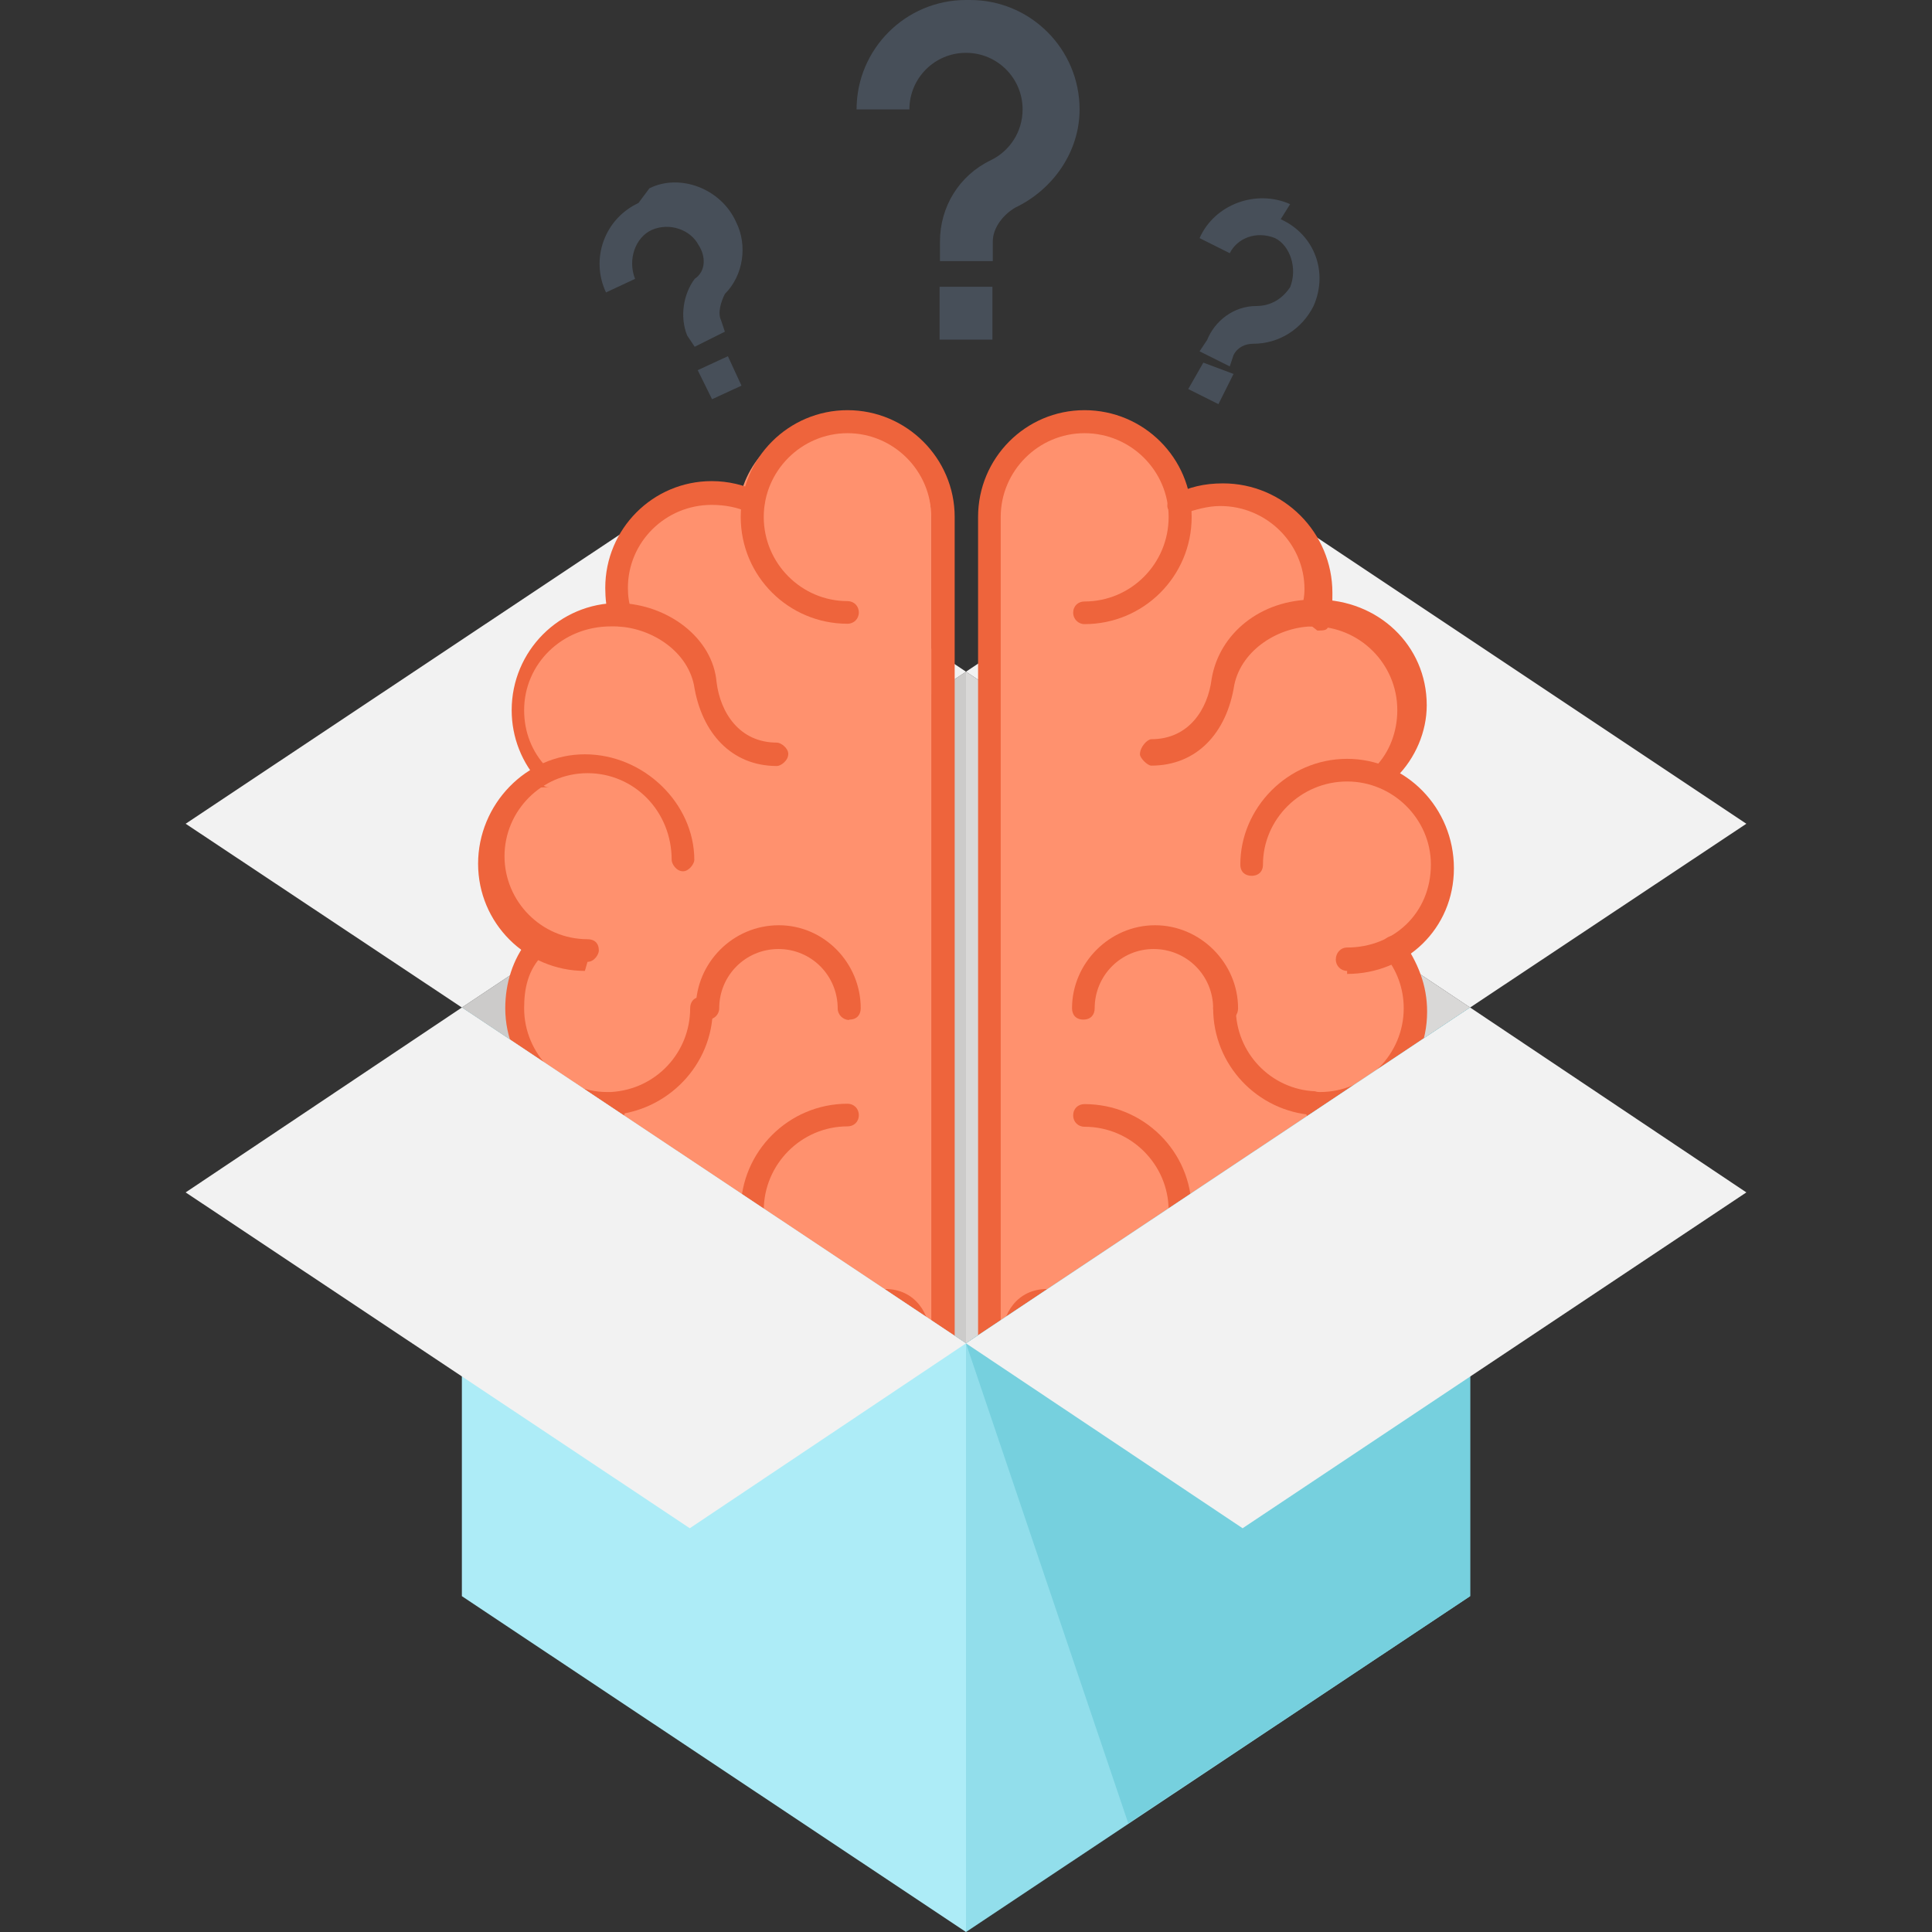
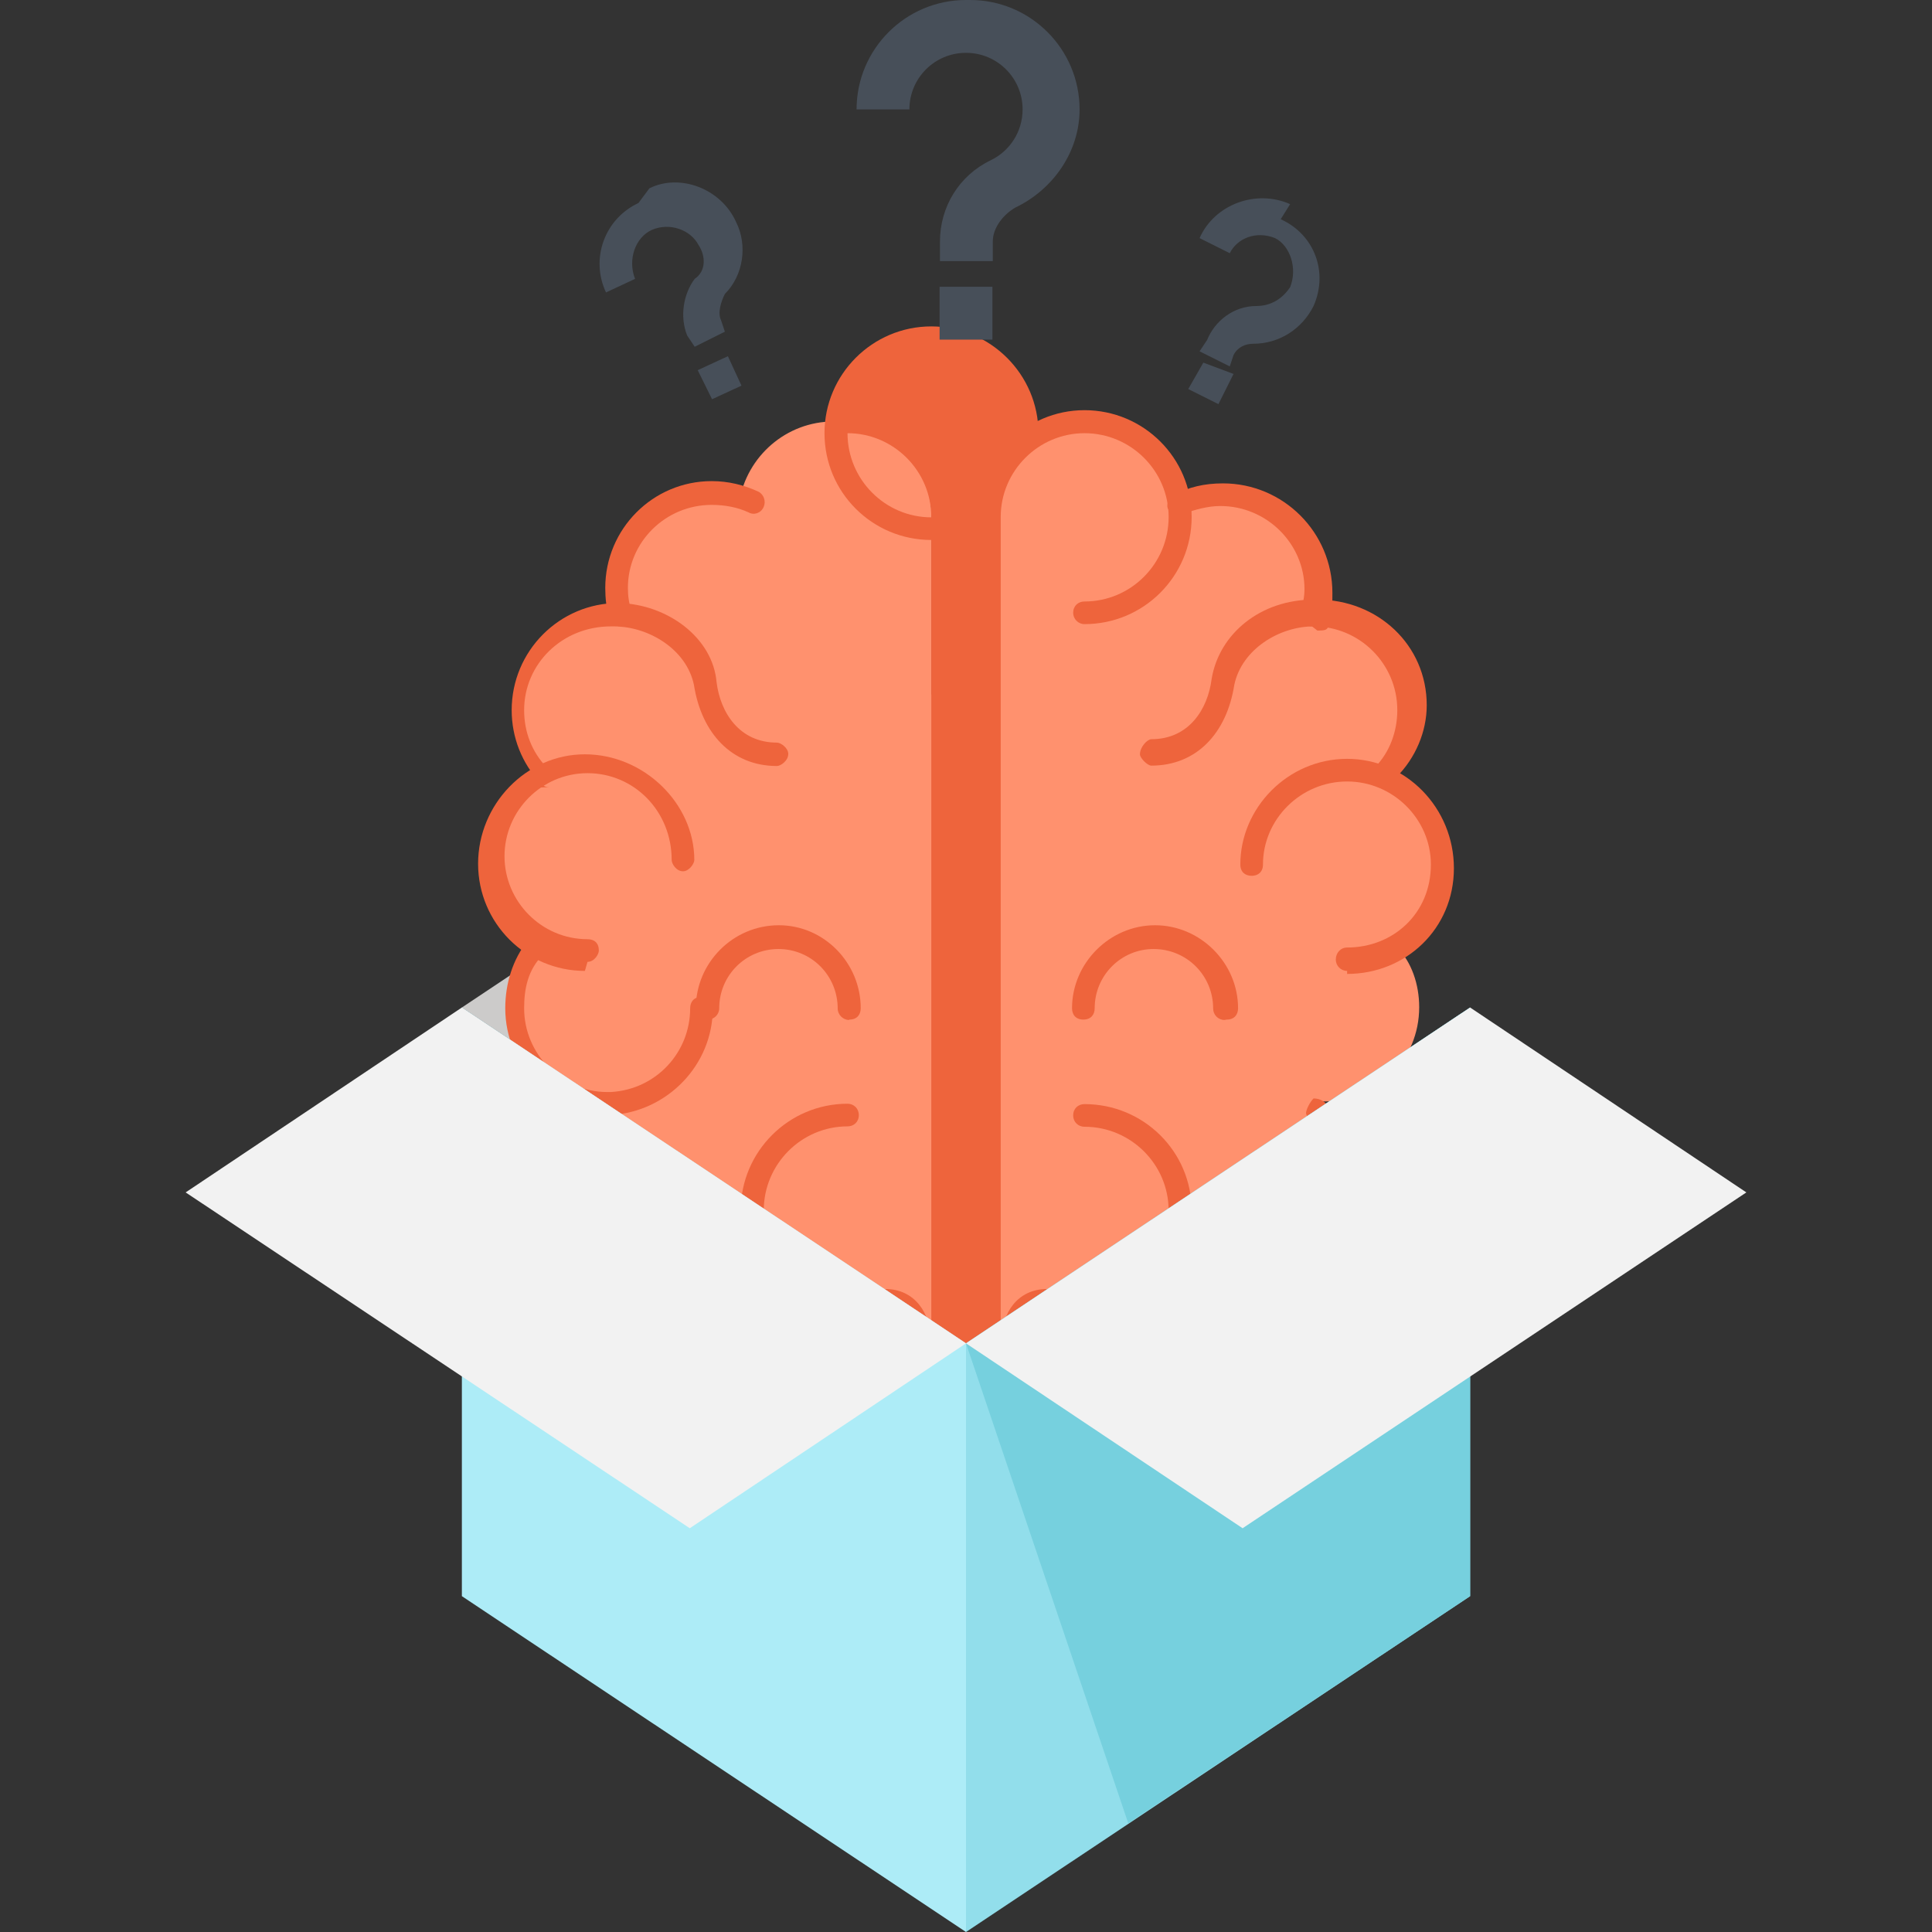
<svg xmlns="http://www.w3.org/2000/svg" viewBox="0 0 512 512">
  <rect x="0" y="0" width="512" height="512" fill="#333333" stroke="none" />
  <path fill="#CCCBCA" d="M122.4 267L256 356V178" />
-   <path fill="#D9D8D7" d="M389.6 267L256 356V178" />
-   <path d="M256 178l-133.6 89-73.2-48.7 133.6-89M256 178l133.6 89 73.2-48.7-133.5-89" fill="#F2F2F2" />
  <path d="M199.7 133c-3.3-1.5-7.3-2.4-11-2.4-14 0-25.3 11.3-25.3 25.2 0 2.5.3 5 1 7h-.5c-14 0-26 11.4-26 25.4 0 6.7 2 12.8 7 17.3-10 3.8-16 12.8-16 23.4 0 9 5 17 13 22-4 4-6 10-6 16 0 14 11 25 25 25h1c-1 2-2 5-2 8 0 14 11 25 25 25 4 0 8-1 12-3 1 12 12 22 25 22 5 0 7-1 10-1 6 0 9 5 9 10v14h6V137c0-14-12-25.3-26-25.3-12.5 0-23 9.2-25 21.3z" fill="#FF916E" />
  <g fill="#EE643C">
-     <path d="M187.5 329.4c-15.6 0-28.3-12.7-28.3-28.3 0-3 .5-6 1.7-9 0-1 2-2 3-2 1 1 2 3 2 4-1 3-2 5-2 8 0 13 10 23 22 23 3 0 7-1 10-2 1-1 3 0 4 1 1 2 0 4-1 4-5 3-9 4-14 4z" />
    <path d="M162.2 295.5c-15.6 0-28.3-12.7-28.3-28.3 0-6.6 2-13 6-18 1-1.4 3-1.6 4-.5 1 1 1 3 0 4.3-4 4-5 9-5 14.2 0 12.2 10 22.2 22 22.2h1c12-.7 21-10.5 21-22.2 0-1.7 1-3 3-3s3 1.3 3 3c0 15-12 27.4-27 28.3h-1z" />
    <path d="M225 270.3c-1.6 0-3-1.4-3-3 0-8.8-7-15.8-15.7-15.8s-15.7 7-15.7 15.7c0 1.7-1.4 3-3 3-1.8 0-3.2-1.3-3.2-3 0-12 9.8-22 22-22 12 0 21.7 10 21.7 22 0 1.7-1 3-3 3zm-70-13c-15.6 0-28.3-12.7-28.3-28.4s12.7-29 28.3-29 29 13 29 28c0 1-1.4 3-3 3-1.8 0-3-2-3-3 0-13-10-23-22.3-23-12.2 0-22 10-22 22s9.8 22 22 22c1.8 0 3 1 3 3 0 1-1.2 3-3 3z" />
    <path d="M145.5 208.6c-.8 0-1.6-.3-2.2-1-5-5.3-7.7-12.2-7.7-19.4 0-15.7 12.7-28.4 28.3-28.4 13 .3 25 9.2 26 21 1 8 6 16 16 16 1 0 3 1.4 3 3 0 1.8-2 3.2-3 3.2-12 0-20-8.7-22-21.5-2-9.5-12-15.4-21-15.5h-1c-13 0-23 10-23 22.2 0 5.7 2 11 6 15.2 1 1.3 1 3.2 0 4.3l-2 1z" />
    <path d="M164.4 166c-1.4 0-2.6-1-3-2.2-.7-2.6-1-5.3-1-8 0-15.6 12.6-28.3 28.2-28.3 4.4 0 8.5 1 12.4 2.8 1.5.8 2 2.6 1.4 4-.7 1.7-2.6 2.3-4 1.5-3-1.4-6.4-2-9.8-2-12.2 0-22.2 9.8-22.2 22 0 2.2.3 4.2 1 6.3.4 2-.6 4-2.2 4h-.8z" />
-     <path d="M250 371.3h-6.5c-1.7 0-3-1.4-3-3v-13.6c0-3.2-1.6-7-6-7-.7 0-1.7.3-2.8.6-2 .4-4.2 1-7 1-16 0-28.4-12.6-28.4-28.5 0-15.6 12.7-28.3 28.3-28.3 1.7 0 3 1.3 3 3 0 1.8-1.3 3-3 3-12.2 0-22.2 10-22.2 22.3 0 12.5 9.8 22.2 22.2 22.2 2.2 0 4-.3 5.7-.7 1.5-.4 3-.7 4.3-.7 8 0 12 6.7 12 13.2v10.4h.2V137c0-12.2-10-22.2-22.2-22.2s-22.2 10-22.2 22.2c0 12.3 10 22.3 22.2 22.3 1.7 0 3 1.3 3 3s-1.3 3-3 3c-15.6 0-28.3-12.6-28.3-28.3 0-15.6 12.7-28.3 28.3-28.3 15.6 0 28.4 12.7 28.4 28.3v231.2c0 1.7-1.4 3-3 3z" />
+     <path d="M250 371.3h-6.5c-1.7 0-3-1.4-3-3v-13.6c0-3.2-1.6-7-6-7-.7 0-1.7.3-2.8.6-2 .4-4.2 1-7 1-16 0-28.4-12.6-28.4-28.5 0-15.6 12.7-28.3 28.3-28.3 1.7 0 3 1.3 3 3 0 1.8-1.3 3-3 3-12.2 0-22.2 10-22.2 22.3 0 12.5 9.8 22.2 22.2 22.2 2.2 0 4-.3 5.7-.7 1.5-.4 3-.7 4.3-.7 8 0 12 6.7 12 13.2v10.4h.2V137c0-12.2-10-22.2-22.2-22.2c0 12.3 10 22.3 22.2 22.3 1.7 0 3 1.3 3 3s-1.3 3-3 3c-15.6 0-28.3-12.6-28.3-28.3 0-15.6 12.7-28.3 28.3-28.3 15.6 0 28.4 12.7 28.4 28.3v231.2c0 1.7-1.4 3-3 3z" />
  </g>
  <path d="M312.3 133c3.3-1.5 7.4-2.4 11-2.4 14 0 25.4 11.3 25.4 25.2 0 2.5-.4 5-1 7h.4c14 0 26 11.4 26 25.4 0 6.7-2 12.8-7 17.3 10 3.8 16 12.8 16 23.4 0 9-5 17-13 22 4 4 6 10 6 16 0 14-11 25-25 25h-2c1 2 2 5 2 8 0 14-11 25-25 25-4 0-9-1-12-3-2 13-12 23-25 23-5 0-8-1-10-1-6 0-9 5-9 10v14h-7V137c0-14 12-25.3 26-25.3 13 0 23 9.2 25 21.3z" fill="#FF916E" />
  <g fill="#EE643C">
    <path d="M324.5 329.4c-4.7 0-9.3-1-13.4-3.3-1 0-2-2-1-4 1-1 3-2 4-1 4 2 7 3 11 3 13 0 22-10 22-22 0-2 0-5-1-7 0-1 1-3 2-4 2 0 3 1 4 2 1 3 2 7 2 10 0 16-12 29-28 29z" />
-     <path d="M349.8 295.5H348c-14.8-1-26.5-13.3-26.5-28.3 0-1.7 1.3-3 3-3s3 1.3 3 3c0 11.8 9.3 21.5 21 22 .5.2 1 .2 1.3.2 12.3 0 22.2-10 22.2-22.2 0-5.2-1.8-10.2-5.2-14.2-1-1.3-1-3.2.5-4.3 1.3-1 3.2-1 4.3.4 4.2 6 6.6 12 6.6 19 0 16-12.8 29-28.4 29z" />
    <path d="M324.5 270.3c-1.7 0-3-1.4-3-3 0-8.8-7-15.8-15.8-15.8-8.6 0-15.6 7-15.6 15.7 0 1.7-1 3-3 3s-3-1.3-3-3c0-12 10-22 22-22s22 10 22 22c0 1.7-1 3-3 3zm32.5-13c-1.7 0-3-1.4-3-3 0-1.8 1.3-3.2 3-3.2 12.2 0 22.2-9 22.2-22 0-12-10-22-22.2-22-12.3 0-22.3 10-22.3 22 0 2-1.3 3-3 3s-3-1-3-3c0-15 12.6-28 28.3-28 15.6 0 28.3 13 28.3 29s-12.7 28-28.3 28z" />
    <path d="M366.5 208.6c-.8 0-1.5-.3-2-1-1.3-1-1.4-3-.2-4.2 4-4 6-9.6 6-15.2 0-12.3-10-22.2-22.2-22.2-9 0-19 6-21 15.5-2 12.8-10 21.4-22 21.4-1 0-3-2-3-3 0-2 2-4 3-4 10 0 15-8 16-16 2-12 13-21 27-21h1c16 0 29 12 29 28 0 7-3 14-8 19 0 0-1 1-2 1z" />
    <path d="M347.7 166c-.3 0-.6 0-1-.2-1.5-.4-2.4-2-2-3.7.6-2 1-4 1-6 0-12-10-22-22.3-22-3.4 0-6.7 1-9.7 2-1.5 1-3.3 0-4-1-.8-1-.2-3 1.4-4 4-2 8-3 13-3 16 0 29 13 29 29 0 3 0 6-1 8 0 2-1 2-3 2z" />
    <path d="M268.5 371.3h-6.3c-1.7 0-3-1.4-3-3V137c0-15.6 12.6-28.3 28.2-28.3 15.7 0 28.4 12.7 28.4 28.3 0 15.7-12.7 28.4-28.4 28.4-1.7 0-3-1.4-3-3 0-1.8 1.3-3 3-3 12.3 0 22.3-10 22.3-22.4 0-12.2-10-22.2-22.3-22.2-12.2 0-22.2 10-22.2 22.2v228.2h.3v-10.4c0-6.6 4-13.2 12-13.2 1.4 0 2.8.3 4.2.7 1.7.4 3.5.7 5.7.7 12.5 0 22.3-9.7 22.3-22.2 0-12.2-10-22.2-22.3-22.2-1.7 0-3-1.3-3-3 0-1.8 1.3-3 3-3 15.7 0 28.4 12.6 28.4 28.2 0 16-12.5 28.4-28.4 28.4-3 0-5.2-.5-7-1-1.2-.2-2.2-.5-3-.5-4.3 0-5.8 3.8-5.8 7v13.5c0 1.7-1.4 3-3 3z" />
  </g>
  <path fill="#ADECF7" d="M122.4 267v156L256 512V356" />
  <path fill="#92DEEB" d="M389.6 267v156L256 512V356" />
  <path fill="#76D0DE" d="M389.6 267v156L299 483.2 256 356" />
  <path d="M462.8 316l-133.5 89-73.3-49 133.6-89M49.2 316l133.6 89 73.2-49-133.6-89" fill="#F2F2F2" />
  <path d="M256 0c-16 0-29 13-29 29h14c0-8.3 6.7-15 15-15s15 6.7 15 15c0 5.8-3.3 11-8.5 13.5-8.3 4-13.4 12.3-13.4 21.5v5.2h14V64c0-3.8 3-7.3 6-9 10-4.8 17-14.8 17-26 0-16-13-29-29-29zm-7 76h14v14h-14zm-79.8-22.2c-9 4.2-12.8 14.8-8.6 23.7l7.7-3.6c-2-5 0-11 4.5-13 4.7-2 10.2 0 12.3 4 2 3 2 7-1 9-3 4-4 10-2 15l2 3 8-4-1-3c-1-2 0-5 1-7 5-5 6-13 3-19-4-9-15-13-23-9zm19.5 52l7.8-3.6-3.6-7.8-8 3.7m157-44c-9-4-20 0-24 9l8 4c2-4 7-6 12-4 4 2 6 8 4 13-2 3-5 5-9 5-6 0-11 4-13 9l-2 3 8 4 1-3c1-2 3-3 5.2-3 7 0 13-4 16-10 4-9 .2-19-8.7-23zm-27 49l8 4 4-8-8-3" fill="#474F59" />
</svg>